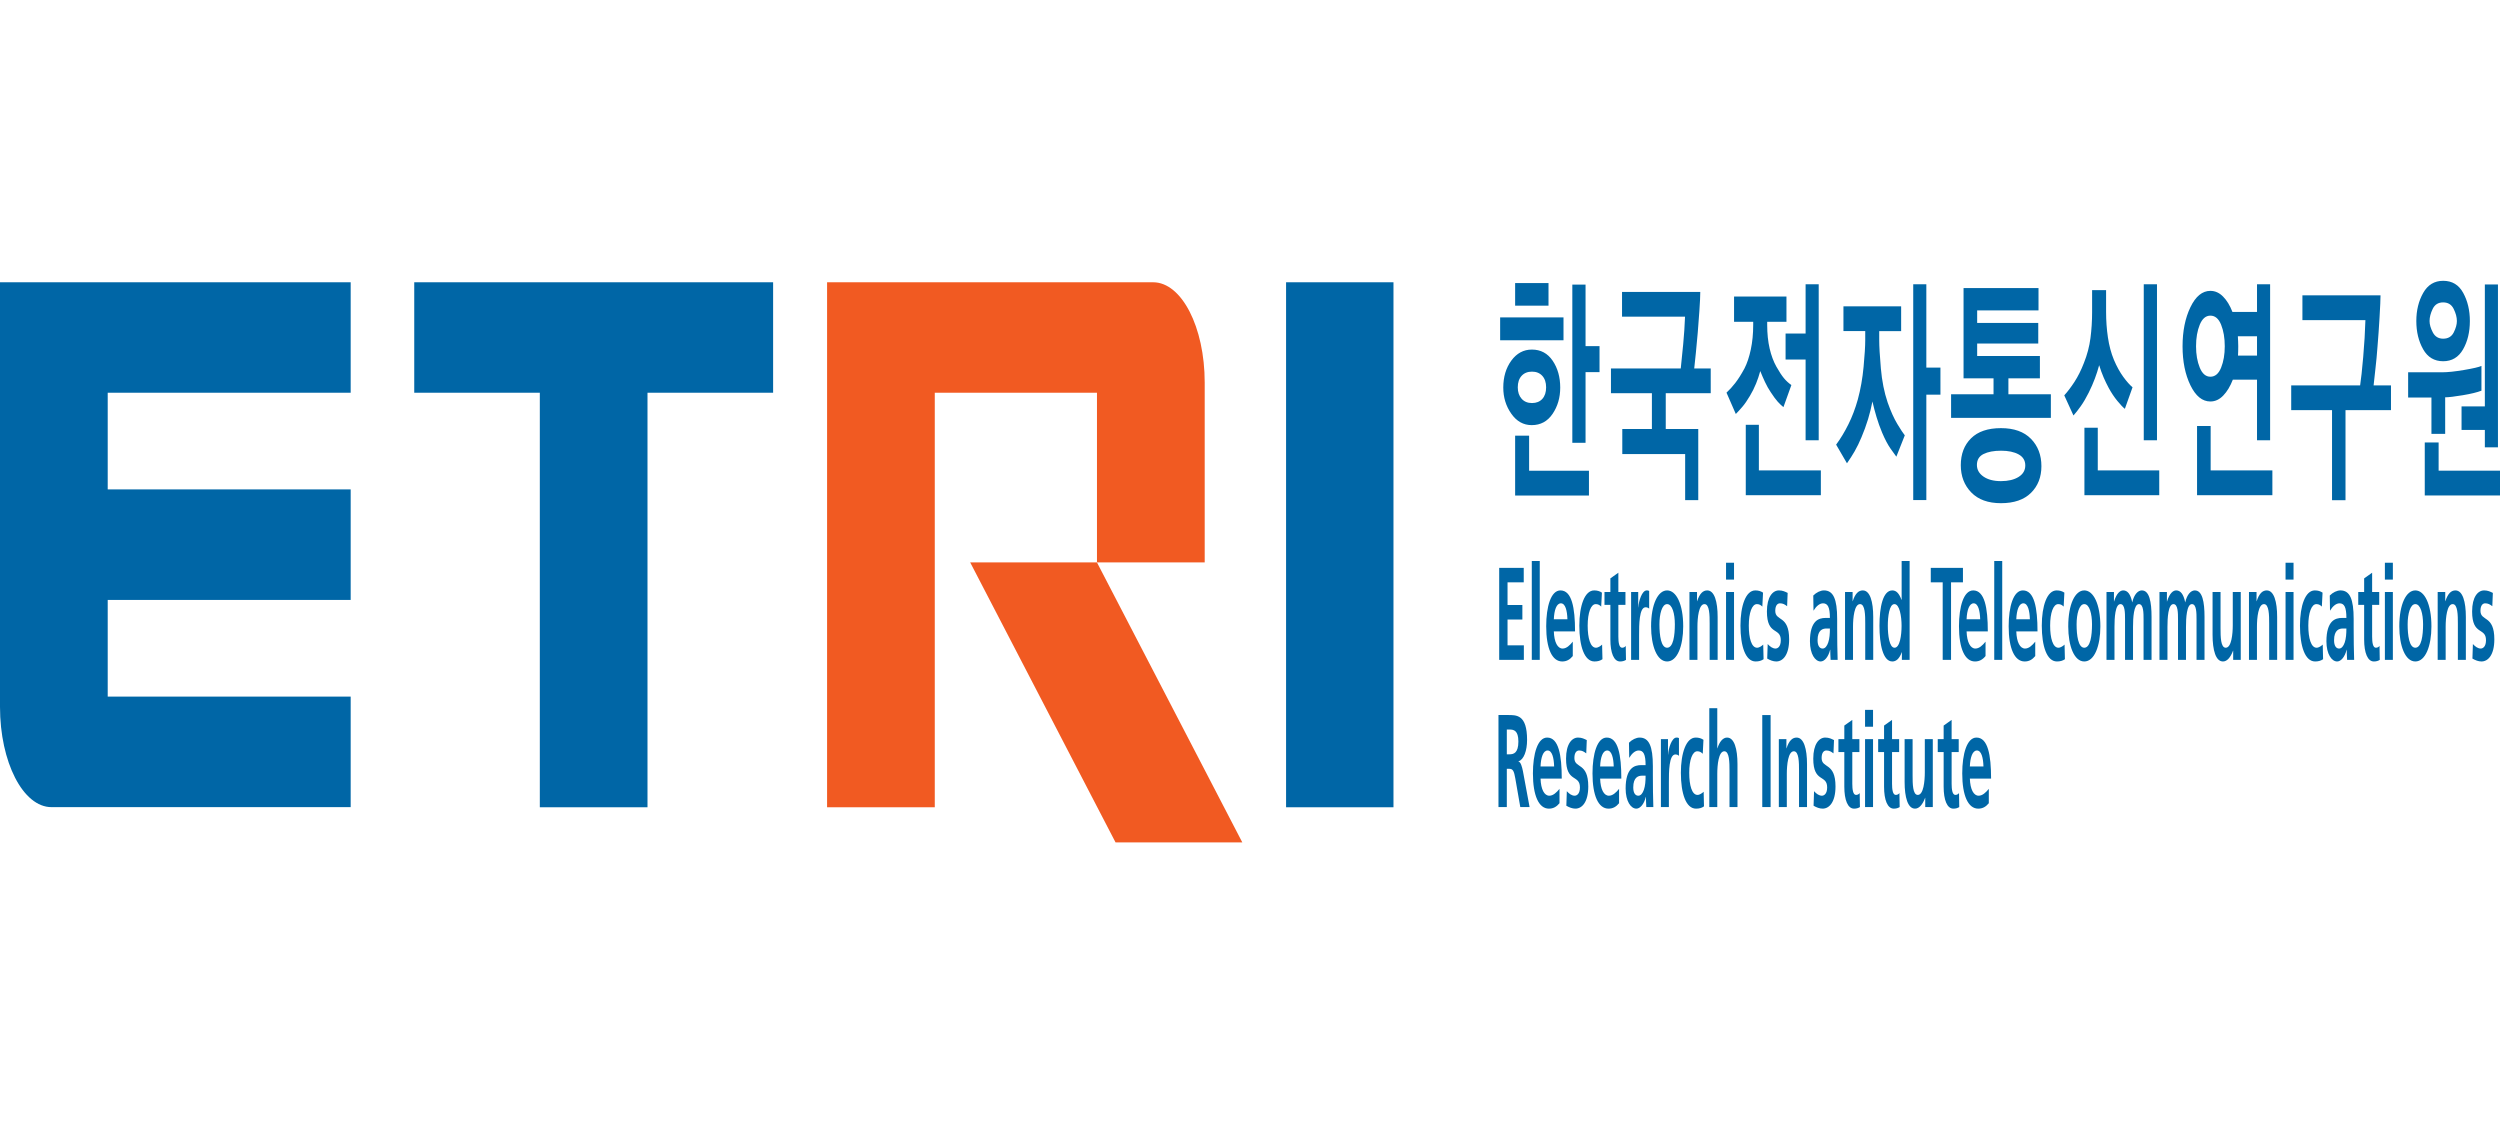
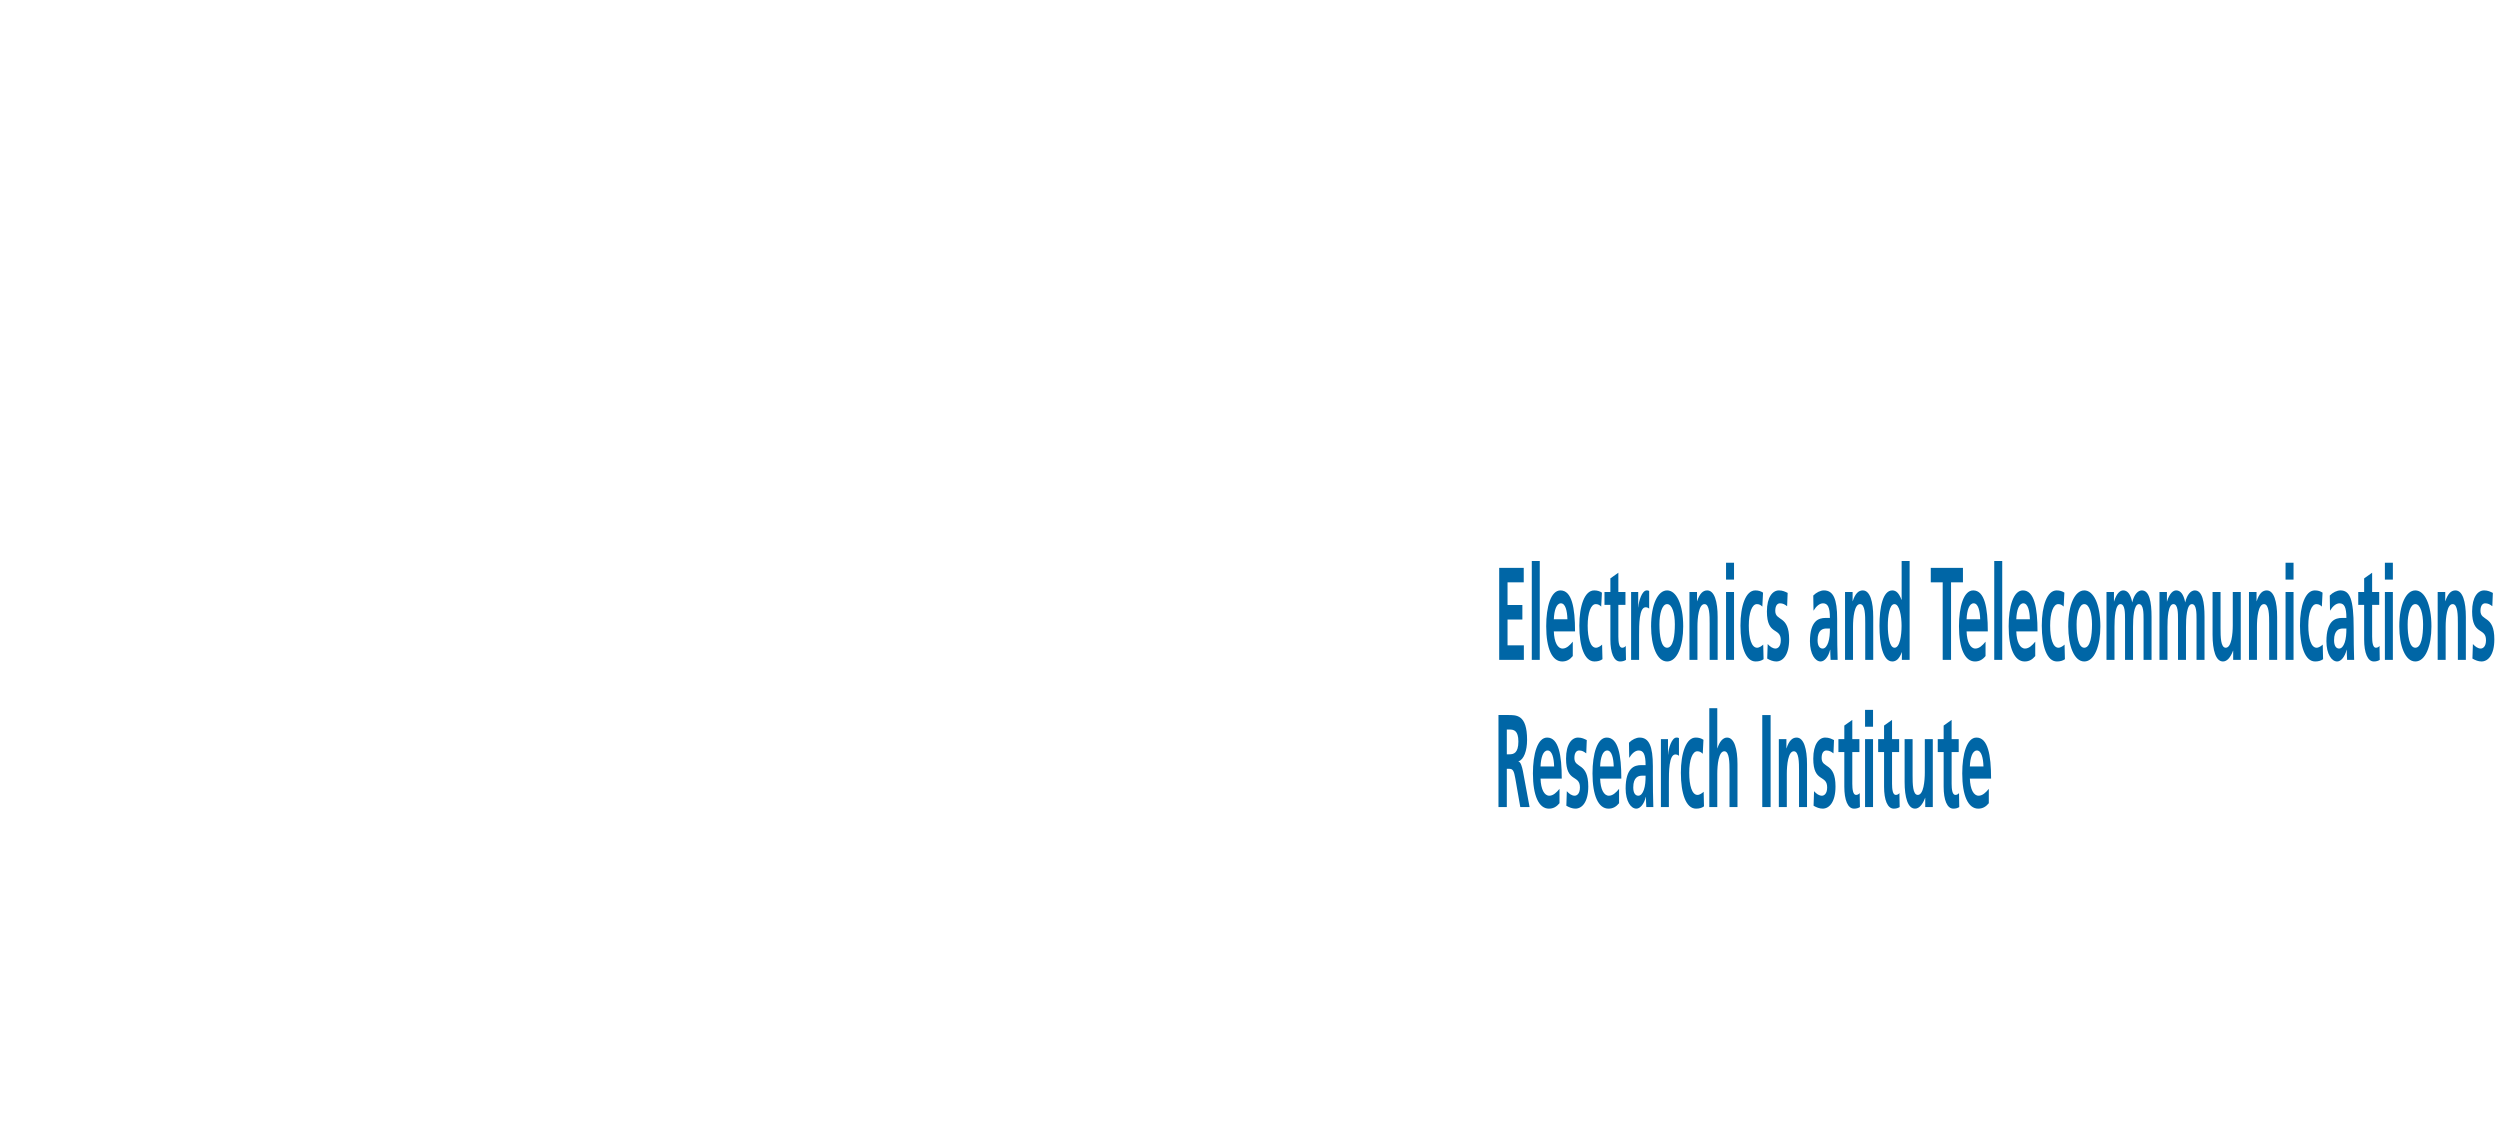
<svg xmlns="http://www.w3.org/2000/svg" width="100%" height="100%" viewBox="0 0 28306 12717" version="1.1" xml:space="preserve" style="fill-rule:evenodd;clip-rule:evenodd;stroke-linejoin:round;stroke-miterlimit:2;">
  <g transform="matrix(5.556,0,0,5.556,0,0)">
    <g transform="matrix(7.837,0,0,15.26,0,572.25)">
-       <path d="M401.057,15.767C400.402,16.139 399.505,16.325 398.371,16.325C397.234,16.325 396.334,16.132 395.668,15.75C395.003,15.367 394.669,14.86 394.669,14.228C394.669,13.573 395.003,13.058 395.668,12.688C396.334,12.315 397.234,12.13 398.371,12.13C399.483,12.13 400.375,12.315 401.041,12.687C401.705,13.058 402.04,13.573 402.04,14.227C402.04,14.882 401.711,15.396 401.057,15.767M402.662,0.304L393.982,0.304L393.982,3.318L402.662,3.318L402.662,0.304M406.561,4.89L390.084,4.89L390.084,7.939L406.561,7.939L406.561,4.89M415.928,8.724L412.294,8.724L412.294,0.503L408.854,0.503L408.854,21.63L412.294,21.63L412.294,12.194L415.928,12.194L415.928,8.724M403.744,10.673C402.434,9.68 400.63,9.183 398.337,9.183C396.176,9.183 394.397,9.675 392.998,10.654C391.601,11.638 390.901,12.839 390.901,14.26C390.901,15.57 391.595,16.734 392.985,17.747C394.369,18.767 396.144,19.273 398.305,19.273C400.598,19.273 402.405,18.77 403.727,17.765C405.049,16.761 405.707,15.592 405.707,14.26C405.707,12.864 405.053,11.665 403.744,10.673M413.178,25.363L397.617,25.363L397.617,20.682L393.983,20.682L393.983,28.672L413.178,28.672L413.178,25.363ZM444.843,15.012L433.148,15.012L433.148,19.794L441.601,19.794L441.601,29.293L438.193,29.293L438.193,23.136L421.848,23.136L421.848,19.794L429.546,19.794L429.546,15.012L418.9,15.012L418.9,11.703L437.049,11.703C437.244,10.787 437.457,9.705 437.685,8.461C437.915,7.217 438.072,5.993 438.161,4.792L421.781,4.792L421.781,1.483L442.125,1.483C442.125,2.007 442.048,2.846 441.895,4.003C441.769,4.977 441.627,5.949 441.468,6.919C441.308,7.821 441.144,8.722 440.978,9.622C440.846,10.333 440.705,11.027 440.552,11.703L444.842,11.703L444.843,15.012ZM472.922,21.291L469.514,21.291L469.514,10.514L464.307,10.514L464.307,7.044L469.514,7.044L469.514,0.46L472.922,0.46L472.922,21.29M473.481,28.628L453.957,28.628L453.957,19.228L457.363,19.228L457.363,25.318L473.481,25.318L473.481,28.628M455.888,5.47L450.909,5.47L450.909,2.096L464.537,2.096L464.537,5.47L459.527,5.47L459.527,5.895C459.527,7.053 459.739,8.103 460.162,9.042C460.574,9.961 461.171,10.786 461.916,11.465C462.658,12.143 463.314,12.655 463.882,13.005C464.448,13.356 465.092,13.66 465.815,13.92L463.75,16.871C463.268,16.673 462.78,16.434 462.276,16.15C461.776,15.866 461.163,15.44 460.44,14.872C459.905,14.463 459.406,14.008 458.951,13.512C458.523,13.042 458.114,12.555 457.723,12.054C457.415,12.638 457.053,13.192 456.642,13.709C456.163,14.311 455.625,14.865 455.038,15.363C454.338,15.974 453.676,16.467 453.056,16.835C452.434,17.208 451.869,17.525 451.366,17.786L448.944,14.936C449.727,14.565 450.482,14.139 451.204,13.66C451.969,13.157 452.777,12.502 453.626,11.695C454.304,11.016 454.851,10.175 455.266,9.172C455.682,8.166 455.888,7.074 455.888,5.895L455.888,5.47ZM485.019,6.716L479.354,6.716L479.354,3.407L494.357,3.407L494.357,6.717L488.657,6.717L488.657,7.927C488.657,8.737 488.797,9.987 489.081,11.678C489.366,13.371 489.956,14.893 490.851,16.248C491.659,17.428 492.502,18.387 493.374,19.128C494.247,19.871 494.891,20.374 495.307,20.636L493.111,23.486C492.608,23.14 492.11,22.786 491.619,22.423C490.889,21.888 490.151,21.171 489.412,20.277C488.842,19.577 488.357,18.881 487.952,18.181C487.561,17.512 487.206,16.823 486.889,16.116C486.579,16.933 486.2,17.723 485.757,18.476C485.248,19.327 484.673,20.137 484.037,20.898C483.498,21.567 482.906,22.192 482.267,22.767C481.677,23.291 481.012,23.827 480.27,24.37L477.453,21.88C478.603,21.08 479.673,20.17 480.646,19.162C481.606,18.176 482.428,17.063 483.088,15.855C483.814,14.483 484.322,13.007 484.594,11.479C484.878,9.92 485.019,8.736 485.019,7.928L485.019,6.716M504.576,15.201L500.909,15.201L500.909,29.284L497.5,29.284L497.5,0.46L500.908,0.46L500.908,11.595L504.575,11.595L504.576,15.201ZM524.887,26.195C523.716,26.564 522.193,26.752 520.317,26.752C518.414,26.752 516.899,26.548 515.764,26.144C514.627,25.739 514.06,25.222 514.06,24.589C514.06,23.913 514.632,23.425 515.78,23.132C516.924,22.837 518.447,22.689 520.35,22.689C522.227,22.689 523.745,22.853 524.9,23.179C526.059,23.508 526.638,23.999 526.638,24.654C526.638,25.309 526.053,25.821 524.887,26.195M528.11,21.1C526.3,20.15 523.7,19.674 520.316,19.674C516.91,19.674 514.316,20.127 512.536,21.034C510.754,21.942 509.868,23.137 509.868,24.622C509.868,26.085 510.772,27.296 512.585,28.257C514.396,29.219 516.975,29.697 520.316,29.697C523.7,29.697 526.3,29.24 528.11,28.323C529.924,27.405 530.83,26.217 530.83,24.752C530.83,23.269 529.924,22.051 528.11,21.1M533.29,15.153L522.248,15.153L522.248,13.027L530.439,13.027L530.439,10.045L514.125,10.045L514.125,8.375L530.012,8.375L530.012,5.622L514.125,5.622L514.125,3.949L530.078,3.949L530.078,0.971L510.586,0.971L510.586,13.027L518.382,13.027L518.382,15.153L507.344,15.153L507.344,18.3L533.29,18.3L533.29,15.153ZM560.884,21.291L557.445,21.291L557.445,0.46L560.884,0.46L560.884,21.29M561.474,28.628L542.016,28.628L542.016,19.622L545.488,19.622L545.488,25.319L561.474,25.319L561.474,28.628M554.53,14.216L552.53,17.098C552.05,16.903 551.405,16.553 550.598,16.051C549.789,15.548 549.031,14.966 548.338,14.313C547.858,13.856 547.416,13.386 547.011,12.907C546.582,12.392 546.194,11.844 545.849,11.269C545.523,11.891 545.15,12.487 544.734,13.053C544.298,13.653 543.764,14.281 543.131,14.936C542.45,15.636 541.76,16.241 541.049,16.755C540.339,17.268 539.713,17.677 539.166,17.985L536.774,15.297C537.625,14.817 538.504,14.223 539.413,13.511C540.343,12.775 541.173,11.921 541.884,10.972C542.736,9.88 543.304,8.773 543.586,7.649C543.871,6.525 544.014,5.359 544.014,4.159L544.014,1.243L547.65,1.243L547.65,4.16C547.65,5.318 547.808,6.45 548.124,7.553C548.437,8.645 548.966,9.663 549.68,10.547C550.42,11.444 551.237,12.203 552.12,12.826C553.007,13.448 553.808,13.914 554.53,14.218L554.53,14.216ZM577.56,5.863C578.193,6.673 578.509,7.631 578.509,8.745C578.509,9.837 578.193,10.788 577.56,11.595C576.926,12.405 575.997,12.808 574.775,12.808C573.575,12.808 572.652,12.405 572.007,11.595C571.363,10.788 571.041,9.837 571.041,8.745C571.041,7.631 571.363,6.673 572.007,5.863C572.652,5.056 573.574,4.651 574.775,4.651C575.997,4.651 576.926,5.056 577.56,5.863M578.082,2.113C577.1,1.599 575.997,1.343 574.775,1.343C572.677,1.343 570.949,2.069 569.581,3.523C568.218,4.973 567.534,6.716 567.534,8.745C567.534,10.778 568.218,12.513 569.581,13.953C570.949,15.396 572.677,16.116 574.775,16.116C576.019,16.116 577.138,15.848 578.132,15.313C579.102,14.801 579.947,14.079 580.605,13.201L586.896,13.201L586.896,21.291L590.302,21.291L590.302,0.46L586.896,0.46L586.896,4.16L580.508,4.16C579.866,3.302 579.036,2.602 578.082,2.114M581.997,9.385C582.009,9.177 582.015,8.965 582.015,8.745C582.015,8.506 582.005,8.277 581.981,8.058C581.959,7.841 581.939,7.624 581.916,7.403L586.896,7.403L586.896,9.99L581.951,9.99C581.971,9.795 581.987,9.594 581.997,9.386M590.89,25.321L574.84,25.321L574.84,19.393L571.303,19.393L571.303,28.63L590.89,28.63L590.89,25.321ZM621.732,17.273L609.907,17.273L609.907,29.295L606.402,29.295L606.402,17.273L595.788,17.273L595.788,13.963L613.708,13.963C613.946,13.179 614.214,11.913 614.51,10.166C614.804,8.419 614.995,6.781 615.082,5.252L598.702,5.252L598.702,1.942L619.012,1.942C619.012,2.425 618.926,3.423 618.752,4.941C618.608,6.228 618.433,7.511 618.226,8.789C618.083,9.806 617.898,10.817 617.672,11.819C617.451,12.771 617.299,13.486 617.212,13.964L621.732,13.964L621.732,17.273ZM638.033,3.75C638.59,4.33 638.868,4.868 638.868,5.37C638.868,5.83 638.593,6.337 638.049,6.893C637.503,7.45 636.586,7.729 635.299,7.729C634.075,7.729 633.179,7.45 632.612,6.893C632.044,6.337 631.762,5.83 631.762,5.371C631.762,4.868 632.033,4.329 632.578,3.751C633.125,3.168 634.033,2.883 635.298,2.883C636.564,2.883 637.475,3.168 638.033,3.751M649.548,0.488L646.139,0.488L646.139,16.77L640.08,16.77L640.08,19.915L646.14,19.915L646.14,22.24L649.548,22.24L649.548,0.488M645.255,11.367C644.622,11.519 643.121,11.7 640.753,11.906C638.381,12.114 636.477,12.216 635.036,12.216L626.192,12.216L626.192,15.592L632.252,15.592L632.252,20.438L635.822,20.438L635.822,15.558C636.716,15.558 638.239,15.464 640.391,15.28C642.542,15.094 644.163,14.893 645.255,14.673L645.255,11.367M650.137,25.352L634.119,25.352L634.119,21.585L630.515,21.585L630.515,28.662L650.137,28.662L650.137,25.352M630.105,1.62C628.915,2.702 628.32,3.95 628.32,5.37C628.32,6.81 628.91,8.067 630.09,9.138C631.267,10.206 633.004,10.741 635.298,10.741C637.568,10.741 639.293,10.213 640.473,9.155C641.653,8.098 642.243,6.835 642.243,5.371C642.243,3.949 641.669,2.702 640.52,1.621C639.374,0.538 637.635,0 635.298,0C633.027,0 631.295,0.539 630.105,1.62ZM334.42,0.196L334.42,70.306L362.348,70.306L362.348,0.196L334.42,0.196ZM107.716,0.196L107.716,14.947L140.37,14.947L140.37,70.306L168.37,70.306L168.37,14.947L201.035,14.947L201.035,0.196L107.716,0.196ZM91.188,14.947L91.188,0.196L0,0.196L0,56.888C0,64.284 6,70.288 13.396,70.288L91.188,70.288L91.188,55.526L28.008,55.526L28.008,42.617L91.188,42.617L91.188,27.857L28.008,27.857L28.008,14.947L91.188,14.947Z" style="fill:rgb(0,102,166);fill-rule:nonzero;" />
-     </g>
+       </g>
    <g transform="matrix(7.837,0,0,15.26,0,572.25)">
-       <path d="M285.24,37.605L252.28,37.605L290.082,75L323.044,75L285.24,37.605Z" style="fill:rgb(241,90,34);fill-rule:nonzero;" />
-     </g>
+       </g>
    <g transform="matrix(7.837,0,0,15.26,0,572.25)">
-       <path d="M299.861,0.196L215.067,0.196L215.067,70.306L243.072,70.306L243.072,14.947L285.247,14.947L285.247,37.605L313.261,37.605L313.261,13.578C313.261,6.181 307.262,0.196 299.861,0.196Z" style="fill:rgb(241,90,34);fill-rule:nonzero;" />
-     </g>
+       </g>
    <g transform="matrix(7.837,0,0,15.26,0,572.25)">
-       <path d="M389.838,38.332L396.221,38.332L396.221,40.268L392.008,40.268L392.008,43.298L395.865,43.298L395.865,45.234L392.008,45.234L392.008,48.684L396.252,48.684L396.252,50.623L389.838,50.623L389.838,38.332ZM398.314,37.417L400.387,37.417L400.387,50.623L398.314,50.623L398.314,37.417ZM404.046,45.2C404.138,43.985 404.728,43.07 405.888,43.07C407.053,43.07 407.516,44.055 407.578,45.2L404.046,45.2M408.973,48.19C408.199,48.684 407.331,49.11 406.323,49.11C405.037,49.11 404.138,48.282 404.046,46.82L409.561,46.82C409.561,43.648 408.724,41.345 405.765,41.345C403.287,41.345 402.062,43.507 402.062,46.131C402.062,49.11 403.596,50.835 406.231,50.835C407.346,50.835 408.213,50.589 408.973,50.111L408.973,48.19ZM416.362,43.507C415.993,43.316 415.589,43.174 414.954,43.174C413.668,43.174 412.847,44.336 412.847,46.046C412.847,47.716 413.545,49 415.002,49C415.589,49 416.239,48.755 416.597,48.58L416.689,50.534C416.085,50.744 415.465,50.834 414.612,50.834C411.993,50.834 410.677,48.809 410.677,46.046C410.677,43.42 412.041,41.345 414.537,41.345C415.371,41.345 415.977,41.449 416.55,41.642L416.362,43.507ZM418.749,43.279L417.216,43.279L417.216,41.554L418.749,41.554L418.749,39.739L420.824,38.982L420.824,41.554L422.669,41.554L422.669,43.279L420.824,43.279L420.824,47.508C420.824,48.282 421.011,49 421.801,49C422.173,49 422.532,48.914 422.745,48.755L422.808,50.623C422.376,50.763 421.895,50.835 421.273,50.835C419.649,50.835 418.749,49.688 418.749,47.892L418.749,43.279ZM424.141,41.554L425.986,41.554L425.986,43.616L426.014,43.616C426.109,42.769 426.962,41.345 428.201,41.345C428.401,41.345 428.618,41.345 428.835,41.414L428.835,43.79C428.651,43.668 428.279,43.597 427.906,43.597C426.216,43.597 426.216,45.992 426.216,47.294L426.216,50.623L424.141,50.623L424.141,41.554ZM431.505,45.869C431.505,44.513 432.155,43.174 433.501,43.174C434.864,43.174 435.515,44.476 435.515,45.869C435.515,47.379 435.1,49 433.501,49C431.921,49 431.505,47.366 431.505,45.869M429.335,46.151C429.335,48.755 430.868,50.835 433.501,50.835C436.152,50.835 437.685,48.755 437.685,46.151C437.685,43.156 435.871,41.345 433.501,41.345C431.147,41.345 429.335,43.155 429.335,46.151ZM439.312,41.554L441.28,41.554L441.28,42.788L441.31,42.788C441.962,41.749 442.846,41.345 443.93,41.345C445.82,41.345 446.64,42.855 446.64,44.899L446.64,50.623L444.564,50.623L444.564,45.778C444.564,44.672 444.549,43.174 443.217,43.174C441.715,43.174 441.389,45.022 441.389,46.185L441.389,50.623L439.312,50.623L439.312,41.554ZM448.826,41.554L450.902,41.554L450.902,50.623L448.826,50.623L448.826,41.553M448.826,37.645L450.902,37.645L450.902,39.9L448.826,39.9L448.826,37.645ZM458.262,43.507C457.89,43.316 457.486,43.174 456.852,43.174C455.565,43.174 454.744,44.336 454.744,46.046C454.744,47.716 455.442,49 456.898,49C457.486,49 458.137,48.755 458.494,48.58L458.586,50.534C457.982,50.744 457.363,50.834 456.51,50.834C453.891,50.834 452.574,48.809 452.574,46.046C452.574,43.42 453.938,41.345 456.434,41.345C457.269,41.345 457.872,41.449 458.447,41.642L458.262,43.507ZM464.707,43.455C464.072,43.209 463.605,43.07 462.847,43.07C462.291,43.07 461.624,43.297 461.624,44.071C461.624,45.515 465.234,44.599 465.234,47.876C465.234,49.986 463.577,50.835 461.887,50.835C461.095,50.835 460.291,50.675 459.531,50.447L459.656,48.509C460.307,48.877 460.989,49.109 461.701,49.109C462.228,49.109 463.062,48.877 463.062,47.999C463.062,46.222 459.454,47.435 459.454,44.159C459.454,42.205 460.958,41.345 462.585,41.345C463.56,41.345 464.196,41.518 464.846,41.679L464.707,43.455ZM472.625,47.999C472.625,46.607 474.003,46.433 474.932,46.433L475.832,46.433C475.832,47.136 475.739,47.787 475.399,48.298C475.073,48.791 474.578,49.11 473.942,49.11C473.197,49.11 472.625,48.773 472.625,47.999M471.57,44.055C472.267,43.455 473.153,43.07 474.035,43.07C475.257,43.07 475.831,43.562 475.831,45.022L474.687,45.022C473.819,45.022 472.795,45.111 472.003,45.55C471.215,45.992 470.643,46.784 470.643,48.14C470.643,49.865 472.021,50.835 473.43,50.835C474.375,50.835 475.414,50.27 475.894,49.265L475.926,49.265C475.939,49.547 475.939,50.147 476.018,50.623L477.846,50.623C477.8,49.949 477.769,49.274 477.753,48.598C477.733,47.841 477.722,47.083 477.721,46.326L477.721,45.164C477.721,42.488 476.716,41.344 474.281,41.344C473.399,41.344 472.314,41.608 471.507,42.031L471.57,44.055ZM479.768,41.554L481.735,41.554L481.735,42.788L481.765,42.788C482.417,41.749 483.299,41.345 484.384,41.345C486.274,41.345 487.097,42.855 487.097,44.899L487.097,50.623L485.019,50.623L485.019,45.778C485.019,44.672 485.005,43.174 483.673,43.174C482.169,43.174 481.843,45.022 481.843,46.185L481.843,50.623L479.768,50.623L479.768,41.554ZM490.892,46.06C490.892,44.849 491.265,43.174 492.61,43.174C493.944,43.174 494.47,44.794 494.47,46.061C494.47,47.348 494.021,49.001 492.642,49.001C491.28,49.001 490.892,47.312 490.892,46.061M494.549,50.623L496.563,50.623L496.563,37.417L494.487,37.417L494.487,42.611L494.455,42.611C493.836,41.749 493.107,41.345 492.067,41.345C489.621,41.345 488.722,43.562 488.722,46.061C488.722,48.544 489.622,50.835 492.067,50.835C493.046,50.835 493.898,50.481 494.516,49.601L494.549,49.601L494.549,50.623ZM505.161,40.268L502.062,40.268L502.062,38.332L510.429,38.332L510.429,40.268L507.333,40.268L507.333,50.623L505.161,50.623L505.161,40.268ZM511.376,45.2C511.47,43.985 512.061,43.07 513.221,43.07C514.382,43.07 514.848,44.055 514.911,45.2L511.376,45.2M516.304,48.19C515.529,48.684 514.662,49.11 513.656,49.11C512.37,49.11 511.471,48.282 511.376,46.82L516.892,46.82C516.892,43.648 516.057,41.345 513.098,41.345C510.619,41.345 509.395,43.507 509.395,46.131C509.395,49.11 510.928,50.835 513.561,50.835C514.679,50.835 515.546,50.589 516.304,50.111L516.304,48.19ZM518.566,37.417L520.644,37.417L520.644,50.623L518.566,50.623L518.566,37.417ZM524.299,45.2C524.392,43.985 524.982,43.07 526.143,43.07C527.306,43.07 527.771,44.055 527.832,45.2L524.299,45.2M529.228,48.19C528.451,48.684 527.585,49.11 526.578,49.11C525.289,49.11 524.392,48.282 524.299,46.82L529.816,46.82C529.816,43.648 528.979,41.345 526.021,41.345C523.539,41.345 522.316,43.507 522.316,46.131C522.316,49.11 523.851,50.835 526.483,50.835C527.601,50.835 528.467,50.589 529.228,50.111L529.228,48.19ZM536.617,43.507C536.247,43.316 535.843,43.174 535.208,43.174C533.922,43.174 533.101,44.336 533.101,46.046C533.101,47.716 533.796,49 535.253,49C535.843,49 536.493,48.755 536.85,48.58L536.942,50.534C536.339,50.744 535.72,50.834 534.867,50.834C532.248,50.834 530.931,48.809 530.931,46.046C530.931,43.42 532.293,41.345 534.791,41.345C535.626,41.345 536.229,41.449 536.803,41.642L536.617,43.507ZM539.98,45.869C539.98,44.513 540.63,43.174 541.976,43.174C543.341,43.174 543.991,44.476 543.991,45.869C543.991,47.379 543.573,49 541.976,49C540.398,49 539.98,47.366 539.98,45.869M537.81,46.151C537.81,48.755 539.344,50.835 541.976,50.835C544.626,50.835 546.161,48.755 546.161,46.151C546.161,43.156 544.349,41.345 541.976,41.345C539.622,41.345 537.811,43.155 537.811,46.151L537.81,46.151ZM547.756,41.554L549.694,41.554L549.694,42.824L549.725,42.824C550.375,41.714 551.321,41.344 552.095,41.344C553.212,41.344 554.002,41.818 554.45,42.947C554.931,41.854 555.968,41.345 556.946,41.345C558.912,41.345 559.471,42.875 559.471,44.899L559.471,50.623L557.394,50.623L557.394,45.218C557.394,44.371 557.394,43.174 556.201,43.174C554.823,43.174 554.653,45.041 554.653,46.222L554.653,50.623L552.577,50.623L552.577,45.218C552.577,44.371 552.577,43.174 551.383,43.174C550.003,43.174 549.833,45.041 549.833,46.222L549.833,50.623L547.756,50.623L547.756,41.554ZM561.531,41.554L563.468,41.554L563.468,42.824L563.498,42.824C564.15,41.714 565.095,41.344 565.868,41.344C566.984,41.344 567.776,41.818 568.225,42.947C568.706,41.854 569.742,41.345 570.719,41.345C572.689,41.345 573.245,42.875 573.245,44.899L573.245,50.623L571.169,50.623L571.169,45.218C571.169,44.371 571.169,43.174 569.976,43.174C568.596,43.174 568.426,45.041 568.426,46.222L568.426,50.623L566.351,50.623L566.351,45.218C566.351,44.371 566.351,43.174 565.157,43.174C563.777,43.174 563.607,45.041 563.607,46.222L563.607,50.623L561.531,50.623L561.531,41.554ZM582.666,50.623L580.697,50.623L580.697,49.391L580.667,49.391C580.03,50.27 579.133,50.835 578.047,50.835C576.158,50.835 575.337,49.319 575.337,47.275L575.337,41.554L577.412,41.554L577.412,46.397C577.412,47.507 577.428,49 578.761,49C580.264,49 580.591,47.152 580.591,45.992L580.591,41.554L582.666,41.554L582.666,50.623ZM584.804,41.554L586.772,41.554L586.772,42.788L586.801,42.788C587.455,41.749 588.336,41.345 589.423,41.345C591.31,41.345 592.131,42.855 592.131,44.899L592.131,50.623L590.055,50.623L590.055,45.778C590.055,44.672 590.04,43.174 588.709,43.174C587.205,43.174 586.879,45.022 586.879,46.185L586.879,50.623L584.804,50.623L584.804,41.554ZM594.316,41.554L596.393,41.554L596.393,50.623L594.316,50.623L594.316,41.553M594.316,37.645L596.393,37.645L596.393,39.9L594.316,39.9L594.316,37.645ZM603.753,43.507C603.383,43.316 602.977,43.174 602.342,43.174C601.056,43.174 600.236,44.336 600.236,46.046C600.236,47.716 600.934,49 602.389,49C602.977,49 603.628,48.755 603.986,48.58L604.076,50.534C603.475,50.744 602.854,50.834 602,50.834C599.382,50.834 598.066,48.809 598.066,46.046C598.066,43.42 599.429,41.345 601.924,41.345C602.761,41.345 603.366,41.449 603.939,41.642L603.753,43.507ZM606.93,47.999C606.93,46.607 608.308,46.433 609.238,46.433L610.136,46.433C610.136,47.136 610.044,47.787 609.704,48.298C609.377,48.791 608.881,49.11 608.246,49.11C607.501,49.11 606.931,48.773 606.931,47.999M605.876,44.055C606.572,43.455 607.456,43.07 608.341,43.07C609.563,43.07 610.136,43.562 610.136,45.022L608.991,45.022C608.123,45.022 607.1,45.111 606.308,45.55C605.52,45.992 604.944,46.784 604.944,48.14C604.944,49.865 606.324,50.835 607.734,50.835C608.681,50.835 609.718,50.27 610.198,49.265L610.228,49.265C610.245,49.547 610.245,50.147 610.322,50.623L612.151,50.623C612.105,49.949 612.075,49.274 612.059,48.598C612.037,47.841 612.026,47.083 612.026,46.326L612.026,45.164C612.026,42.488 611.019,41.344 608.586,41.344C607.704,41.344 606.619,41.608 605.813,42.031L605.876,44.055ZM614.753,43.279L613.219,43.279L613.219,41.554L614.753,41.554L614.753,39.739L616.829,38.982L616.829,41.554L618.673,41.554L618.673,43.279L616.829,43.279L616.829,47.508C616.829,48.282 617.015,49 617.805,49C618.178,49 618.535,48.914 618.751,48.755L618.814,50.623C618.378,50.763 617.9,50.835 617.278,50.835C615.653,50.835 614.753,49.688 614.753,47.892L614.753,43.279ZM620.146,41.554L622.221,41.554L622.221,50.623L620.146,50.623L620.146,41.553M620.146,37.645L622.221,37.645L622.221,39.9L620.146,39.9L620.146,37.645ZM626.064,45.869C626.064,44.513 626.714,43.174 628.062,43.174C629.427,43.174 630.076,44.476 630.076,45.869C630.076,47.379 629.661,49 628.062,49C626.481,49 626.064,47.366 626.064,45.869M623.896,46.151C623.896,48.755 625.429,50.835 628.062,50.835C630.713,50.835 632.246,48.755 632.246,46.151C632.246,43.156 630.435,41.345 628.062,41.345C625.707,41.345 623.896,43.155 623.896,46.151ZM633.873,41.554L635.841,41.554L635.841,42.788L635.872,42.788C636.523,41.749 637.405,41.345 638.492,41.345C640.38,41.345 641.202,42.855 641.202,44.899L641.202,50.623L639.124,50.623L639.124,45.778C639.124,44.672 639.111,43.174 637.775,43.174C636.275,43.174 635.949,45.022 635.949,46.185L635.949,50.623L633.873,50.623L633.873,41.554ZM648.08,43.455C647.447,43.209 646.98,43.07 646.22,43.07C645.663,43.07 644.999,43.297 644.999,44.071C644.999,45.515 648.607,44.599 648.607,47.876C648.607,49.986 646.951,50.835 645.262,50.835C644.47,50.835 643.666,50.675 642.908,50.447L643.031,48.509C643.681,48.877 644.361,49.109 645.075,49.109C645.602,49.109 646.437,48.877 646.437,47.999C646.437,46.222 642.829,47.435 642.829,44.159C642.829,42.205 644.331,41.345 645.958,41.345C646.933,41.345 647.569,41.518 648.221,41.679L648.08,43.455ZM391.82,59.923L392.533,59.923C393.617,59.923 394.827,60.046 394.827,61.525C394.827,63.058 393.603,63.232 392.533,63.232L391.82,63.232L391.82,59.923M389.65,70.277L391.82,70.277L391.82,65.17L392.518,65.17C393.433,65.17 393.711,65.522 394.021,66.437L395.323,70.276L397.74,70.276L396.005,65.47C395.787,64.924 395.447,64.252 394.858,64.201L394.858,64.166C396.236,63.954 397.089,62.757 397.089,61.314C397.089,57.897 394.315,57.987 391.989,57.987L389.649,57.987L389.65,70.277ZM400.59,64.852C400.684,63.64 401.274,62.722 402.433,62.722C403.596,62.722 404.062,63.709 404.123,64.852L400.59,64.852M405.52,67.847C404.741,68.337 403.874,68.761 402.868,68.761C401.581,68.761 400.684,67.933 400.59,66.474L406.105,66.474C406.105,63.304 405.27,60.997 402.311,60.997C399.831,60.997 398.608,63.163 398.608,65.785C398.608,68.761 400.141,70.489 402.775,70.489C403.89,70.489 404.756,70.241 405.52,69.765L405.52,67.847ZM412.474,63.109C411.839,62.863 411.374,62.722 410.616,62.722C410.056,62.722 409.391,62.952 409.391,63.725C409.391,65.171 413.002,64.253 413.002,67.528C413.002,69.642 411.342,70.488 409.655,70.488C408.865,70.488 408.058,70.328 407.299,70.1L407.423,68.16C408.073,68.533 408.756,68.761 409.469,68.761C409.997,68.761 410.832,68.533 410.832,67.655C410.832,65.875 407.223,67.089 407.223,63.814C407.223,61.861 408.723,60.997 410.351,60.997C411.327,60.997 411.962,61.172 412.613,61.333L412.474,63.109ZM416.085,64.852C416.177,63.64 416.767,62.722 417.928,62.722C419.09,62.722 419.554,63.709 419.617,64.852L416.085,64.852M421.01,67.847C420.237,68.337 419.37,68.761 418.362,68.761C417.074,68.761 416.177,67.933 416.085,66.474L421.598,66.474C421.598,63.304 420.763,60.997 417.803,60.997C415.326,60.997 414.101,63.163 414.101,65.785C414.101,68.761 415.635,70.489 418.268,70.489C419.386,70.489 420.252,70.241 421.01,69.765L421.01,67.847ZM424.698,67.655C424.698,66.262 426.08,66.085 427.007,66.085L427.907,66.085C427.907,66.791 427.814,67.442 427.472,67.952C427.146,68.444 426.652,68.762 426.014,68.762C425.273,68.762 424.698,68.429 424.698,67.655M423.645,63.709C424.343,63.109 425.227,62.722 426.109,62.722C427.331,62.722 427.906,63.217 427.906,64.676L426.76,64.676C425.891,64.676 424.87,64.765 424.08,65.206C423.288,65.645 422.716,66.438 422.716,67.794C422.716,69.518 424.094,70.489 425.506,70.489C426.448,70.489 427.486,69.926 427.967,68.921L428.001,68.921C428.014,69.203 428.014,69.8 428.093,70.277L429.92,70.277C429.875,69.603 429.844,68.928 429.827,68.252C429.808,67.495 429.799,66.737 429.798,65.98L429.798,64.818C429.798,62.143 428.788,60.998 426.356,60.998C425.474,60.998 424.387,61.263 423.585,61.684L423.645,63.709ZM431.888,61.207L433.732,61.207L433.732,63.269L433.761,63.269C433.858,62.423 434.709,60.997 435.947,60.997C436.148,60.997 436.365,60.997 436.582,61.065L436.582,63.443C436.398,63.323 436.025,63.251 435.652,63.251C433.963,63.251 433.963,65.645 433.963,66.95L433.963,70.277L431.888,70.277L431.888,61.207ZM442.767,63.163C442.395,62.967 441.993,62.828 441.359,62.828C440.072,62.828 439.251,63.991 439.251,65.698C439.251,67.371 439.949,68.656 441.405,68.656C441.993,68.656 442.644,68.406 443.002,68.233L443.092,70.186C442.489,70.4 441.868,70.489 441.017,70.489C438.397,70.489 437.081,68.463 437.081,65.699C437.081,63.074 438.445,60.997 440.941,60.997C441.776,60.997 442.379,61.102 442.954,61.297L442.767,63.163ZM444.471,57.073L446.548,57.073L446.548,62.439L446.58,62.439C447.106,61.561 448.003,60.997 449.089,60.997C450.979,60.997 451.8,62.512 451.8,64.553L451.8,70.277L449.725,70.277L449.725,65.434C449.725,64.324 449.709,62.828 448.375,62.828C446.874,62.828 446.548,64.676 446.548,65.838L446.548,70.277L444.471,70.277L444.471,57.073ZM458.245,57.988L460.415,57.988L460.415,70.277L458.245,70.277L458.245,57.988ZM462.553,61.207L464.522,61.207L464.522,62.439L464.551,62.439C465.201,61.402 466.086,60.997 467.171,60.997C469.059,60.997 469.882,62.512 469.882,64.553L469.882,70.277L467.804,70.277L467.804,65.434C467.804,64.324 467.791,62.828 466.457,62.828C464.954,62.828 464.629,64.676 464.629,65.838L464.629,70.277L462.553,70.277L462.553,61.207ZM476.76,63.109C476.126,62.863 475.661,62.722 474.902,62.722C474.343,62.722 473.68,62.952 473.68,63.725C473.68,65.171 477.288,64.253 477.288,67.528C477.288,69.642 475.63,70.488 473.942,70.488C473.152,70.488 472.347,70.328 471.586,70.1L471.71,68.16C472.36,68.533 473.045,68.761 473.757,68.761C474.281,68.761 475.118,68.533 475.118,67.655C475.118,65.875 471.508,67.089 471.508,63.814C471.508,61.861 473.013,60.997 474.64,60.997C475.614,60.997 476.249,61.172 476.9,61.333L476.76,63.109ZM479.581,62.935L478.046,62.935L478.046,61.207L479.581,61.207L479.581,59.394L481.657,58.639L481.657,61.207L483.502,61.207L483.502,62.935L481.657,62.935L481.657,67.159C481.657,67.933 481.844,68.656 482.632,68.656C483.006,68.656 483.362,68.57 483.58,68.406L483.641,70.276C483.208,70.418 482.726,70.489 482.108,70.489C480.48,70.489 479.581,69.344 479.581,67.547L479.581,62.935ZM484.972,61.207L487.05,61.207L487.05,70.277L484.972,70.277L484.972,61.207M484.972,57.299L487.05,57.299L487.05,59.554L484.972,59.554L484.972,57.299ZM489.916,62.935L488.383,62.935L488.383,61.207L489.916,61.207L489.916,59.394L491.991,58.639L491.991,61.207L493.836,61.207L493.836,62.935L491.991,62.935L491.991,67.159C491.991,67.933 492.178,68.656 492.968,68.656C493.34,68.656 493.696,68.57 493.912,68.406L493.975,70.276C493.542,70.418 493.061,70.489 492.442,70.489C490.812,70.489 489.916,69.344 489.916,67.547L489.916,62.935ZM502.589,70.277L500.622,70.277L500.622,69.044L500.592,69.044C499.955,69.926 499.058,70.489 497.974,70.489C496.082,70.489 495.261,68.973 495.261,66.931L495.261,61.207L497.337,61.207L497.337,66.051C497.337,67.159 497.352,68.656 498.686,68.656C500.186,68.656 500.512,66.808 500.512,65.645L500.512,61.207L502.589,61.207L502.589,70.277ZM505.409,62.935L503.876,62.935L503.876,61.207L505.409,61.207L505.409,59.394L507.486,58.639L507.486,61.207L509.329,61.207L509.329,62.935L507.486,62.935L507.486,67.159C507.486,67.933 507.673,68.656 508.462,68.656C508.835,68.656 509.189,68.57 509.407,68.406L509.468,70.276C509.038,70.418 508.555,70.489 507.934,70.489C506.309,70.489 505.409,69.344 505.409,67.547L505.409,62.935ZM512.226,64.852C512.32,63.64 512.91,62.722 514.071,62.722C515.232,62.722 515.698,63.709 515.761,64.852L512.226,64.852M517.153,67.847C516.379,68.337 515.512,68.761 514.505,68.761C513.217,68.761 512.32,67.933 512.226,66.474L517.744,66.474C517.744,63.304 516.907,60.997 513.948,60.997C511.468,60.997 510.245,63.163 510.245,65.785C510.245,68.761 511.778,70.489 514.411,70.489C515.527,70.489 516.395,70.241 517.153,69.765L517.153,67.847Z" style="fill:rgb(0,102,166);fill-rule:nonzero;" />
+       <path d="M389.838,38.332L396.221,38.332L396.221,40.268L392.008,40.268L392.008,43.298L395.865,43.298L395.865,45.234L392.008,45.234L392.008,48.684L396.252,48.684L396.252,50.623L389.838,50.623L389.838,38.332ZM398.314,37.417L400.387,37.417L400.387,50.623L398.314,50.623L398.314,37.417ZM404.046,45.2C404.138,43.985 404.728,43.07 405.888,43.07C407.053,43.07 407.516,44.055 407.578,45.2L404.046,45.2M408.973,48.19C408.199,48.684 407.331,49.11 406.323,49.11C405.037,49.11 404.138,48.282 404.046,46.82L409.561,46.82C409.561,43.648 408.724,41.345 405.765,41.345C403.287,41.345 402.062,43.507 402.062,46.131C402.062,49.11 403.596,50.835 406.231,50.835C407.346,50.835 408.213,50.589 408.973,50.111L408.973,48.19ZM416.362,43.507C415.993,43.316 415.589,43.174 414.954,43.174C413.668,43.174 412.847,44.336 412.847,46.046C412.847,47.716 413.545,49 415.002,49C415.589,49 416.239,48.755 416.597,48.58L416.689,50.534C416.085,50.744 415.465,50.834 414.612,50.834C411.993,50.834 410.677,48.809 410.677,46.046C410.677,43.42 412.041,41.345 414.537,41.345C415.371,41.345 415.977,41.449 416.55,41.642L416.362,43.507ZM418.749,43.279L417.216,43.279L417.216,41.554L418.749,41.554L418.749,39.739L420.824,38.982L420.824,41.554L422.669,41.554L422.669,43.279L420.824,43.279L420.824,47.508C420.824,48.282 421.011,49 421.801,49C422.173,49 422.532,48.914 422.745,48.755L422.808,50.623C422.376,50.763 421.895,50.835 421.273,50.835C419.649,50.835 418.749,49.688 418.749,47.892L418.749,43.279ZM424.141,41.554L425.986,41.554L425.986,43.616L426.014,43.616C426.109,42.769 426.962,41.345 428.201,41.345C428.401,41.345 428.618,41.345 428.835,41.414L428.835,43.79C428.651,43.668 428.279,43.597 427.906,43.597C426.216,43.597 426.216,45.992 426.216,47.294L426.216,50.623L424.141,50.623L424.141,41.554ZM431.505,45.869C431.505,44.513 432.155,43.174 433.501,43.174C434.864,43.174 435.515,44.476 435.515,45.869C435.515,47.379 435.1,49 433.501,49C431.921,49 431.505,47.366 431.505,45.869M429.335,46.151C429.335,48.755 430.868,50.835 433.501,50.835C436.152,50.835 437.685,48.755 437.685,46.151C437.685,43.156 435.871,41.345 433.501,41.345C431.147,41.345 429.335,43.155 429.335,46.151ZM439.312,41.554L441.28,41.554L441.28,42.788L441.31,42.788C441.962,41.749 442.846,41.345 443.93,41.345C445.82,41.345 446.64,42.855 446.64,44.899L446.64,50.623L444.564,50.623L444.564,45.778C444.564,44.672 444.549,43.174 443.217,43.174C441.715,43.174 441.389,45.022 441.389,46.185L441.389,50.623L439.312,50.623L439.312,41.554ZM448.826,41.554L450.902,41.554L450.902,50.623L448.826,50.623L448.826,41.553M448.826,37.645L450.902,37.645L450.902,39.9L448.826,39.9L448.826,37.645ZM458.262,43.507C457.89,43.316 457.486,43.174 456.852,43.174C455.565,43.174 454.744,44.336 454.744,46.046C454.744,47.716 455.442,49 456.898,49C457.486,49 458.137,48.755 458.494,48.58L458.586,50.534C457.982,50.744 457.363,50.834 456.51,50.834C453.891,50.834 452.574,48.809 452.574,46.046C452.574,43.42 453.938,41.345 456.434,41.345C457.269,41.345 457.872,41.449 458.447,41.642L458.262,43.507ZM464.707,43.455C464.072,43.209 463.605,43.07 462.847,43.07C462.291,43.07 461.624,43.297 461.624,44.071C461.624,45.515 465.234,44.599 465.234,47.876C465.234,49.986 463.577,50.835 461.887,50.835C461.095,50.835 460.291,50.675 459.531,50.447L459.656,48.509C460.307,48.877 460.989,49.109 461.701,49.109C462.228,49.109 463.062,48.877 463.062,47.999C463.062,46.222 459.454,47.435 459.454,44.159C459.454,42.205 460.958,41.345 462.585,41.345C463.56,41.345 464.196,41.518 464.846,41.679L464.707,43.455ZM472.625,47.999C472.625,46.607 474.003,46.433 474.932,46.433L475.832,46.433C475.832,47.136 475.739,47.787 475.399,48.298C475.073,48.791 474.578,49.11 473.942,49.11C473.197,49.11 472.625,48.773 472.625,47.999M471.57,44.055C472.267,43.455 473.153,43.07 474.035,43.07C475.257,43.07 475.831,43.562 475.831,45.022L474.687,45.022C473.819,45.022 472.795,45.111 472.003,45.55C471.215,45.992 470.643,46.784 470.643,48.14C470.643,49.865 472.021,50.835 473.43,50.835C474.375,50.835 475.414,50.27 475.894,49.265L475.926,49.265C475.939,49.547 475.939,50.147 476.018,50.623L477.846,50.623C477.8,49.949 477.769,49.274 477.753,48.598C477.733,47.841 477.722,47.083 477.721,46.326L477.721,45.164C477.721,42.488 476.716,41.344 474.281,41.344C473.399,41.344 472.314,41.608 471.507,42.031L471.57,44.055ZM479.768,41.554L481.735,41.554L481.735,42.788L481.765,42.788C482.417,41.749 483.299,41.345 484.384,41.345C486.274,41.345 487.097,42.855 487.097,44.899L487.097,50.623L485.019,50.623L485.019,45.778C485.019,44.672 485.005,43.174 483.673,43.174C482.169,43.174 481.843,45.022 481.843,46.185L481.843,50.623L479.768,50.623L479.768,41.554ZM490.892,46.06C490.892,44.849 491.265,43.174 492.61,43.174C493.944,43.174 494.47,44.794 494.47,46.061C494.47,47.348 494.021,49.001 492.642,49.001C491.28,49.001 490.892,47.312 490.892,46.061M494.549,50.623L496.563,50.623L496.563,37.417L494.487,37.417L494.487,42.611L494.455,42.611C493.836,41.749 493.107,41.345 492.067,41.345C489.621,41.345 488.722,43.562 488.722,46.061C488.722,48.544 489.622,50.835 492.067,50.835C493.046,50.835 493.898,50.481 494.516,49.601L494.549,49.601L494.549,50.623ZM505.161,40.268L502.062,40.268L502.062,38.332L510.429,38.332L510.429,40.268L507.333,40.268L507.333,50.623L505.161,50.623L505.161,40.268ZM511.376,45.2C511.47,43.985 512.061,43.07 513.221,43.07C514.382,43.07 514.848,44.055 514.911,45.2L511.376,45.2M516.304,48.19C515.529,48.684 514.662,49.11 513.656,49.11C512.37,49.11 511.471,48.282 511.376,46.82L516.892,46.82C516.892,43.648 516.057,41.345 513.098,41.345C510.619,41.345 509.395,43.507 509.395,46.131C509.395,49.11 510.928,50.835 513.561,50.835C514.679,50.835 515.546,50.589 516.304,50.111L516.304,48.19ZM518.566,37.417L520.644,37.417L520.644,50.623L518.566,50.623L518.566,37.417ZM524.299,45.2C524.392,43.985 524.982,43.07 526.143,43.07C527.306,43.07 527.771,44.055 527.832,45.2L524.299,45.2M529.228,48.19C528.451,48.684 527.585,49.11 526.578,49.11C525.289,49.11 524.392,48.282 524.299,46.82L529.816,46.82C529.816,43.648 528.979,41.345 526.021,41.345C523.539,41.345 522.316,43.507 522.316,46.131C522.316,49.11 523.851,50.835 526.483,50.835C527.601,50.835 528.467,50.589 529.228,50.111L529.228,48.19ZM536.617,43.507C536.247,43.316 535.843,43.174 535.208,43.174C533.922,43.174 533.101,44.336 533.101,46.046C533.101,47.716 533.796,49 535.253,49C535.843,49 536.493,48.755 536.85,48.58L536.942,50.534C536.339,50.744 535.72,50.834 534.867,50.834C532.248,50.834 530.931,48.809 530.931,46.046C530.931,43.42 532.293,41.345 534.791,41.345C535.626,41.345 536.229,41.449 536.803,41.642L536.617,43.507ZM539.98,45.869C539.98,44.513 540.63,43.174 541.976,43.174C543.341,43.174 543.991,44.476 543.991,45.869C543.991,47.379 543.573,49 541.976,49C540.398,49 539.98,47.366 539.98,45.869M537.81,46.151C537.81,48.755 539.344,50.835 541.976,50.835C544.626,50.835 546.161,48.755 546.161,46.151C546.161,43.156 544.349,41.345 541.976,41.345C539.622,41.345 537.811,43.155 537.811,46.151L537.81,46.151ZM547.756,41.554L549.694,41.554L549.694,42.824L549.725,42.824C550.375,41.714 551.321,41.344 552.095,41.344C553.212,41.344 554.002,41.818 554.45,42.947C554.931,41.854 555.968,41.345 556.946,41.345C558.912,41.345 559.471,42.875 559.471,44.899L559.471,50.623L557.394,50.623L557.394,45.218C557.394,44.371 557.394,43.174 556.201,43.174C554.823,43.174 554.653,45.041 554.653,46.222L554.653,50.623L552.577,50.623L552.577,45.218C552.577,44.371 552.577,43.174 551.383,43.174C550.003,43.174 549.833,45.041 549.833,46.222L549.833,50.623L547.756,50.623L547.756,41.554ZM561.531,41.554L563.468,41.554L563.468,42.824L563.498,42.824C564.15,41.714 565.095,41.344 565.868,41.344C566.984,41.344 567.776,41.818 568.225,42.947C568.706,41.854 569.742,41.345 570.719,41.345C572.689,41.345 573.245,42.875 573.245,44.899L573.245,50.623L571.169,50.623L571.169,45.218C571.169,44.371 571.169,43.174 569.976,43.174C568.596,43.174 568.426,45.041 568.426,46.222L568.426,50.623L566.351,50.623L566.351,45.218C566.351,44.371 566.351,43.174 565.157,43.174C563.777,43.174 563.607,45.041 563.607,46.222L563.607,50.623L561.531,50.623L561.531,41.554ZM582.666,50.623L580.697,50.623L580.697,49.391L580.667,49.391C580.03,50.27 579.133,50.835 578.047,50.835C576.158,50.835 575.337,49.319 575.337,47.275L575.337,41.554L577.412,41.554L577.412,46.397C577.412,47.507 577.428,49 578.761,49C580.264,49 580.591,47.152 580.591,45.992L580.591,41.554L582.666,41.554L582.666,50.623ZM584.804,41.554L586.772,41.554L586.772,42.788L586.801,42.788C587.455,41.749 588.336,41.345 589.423,41.345C591.31,41.345 592.131,42.855 592.131,44.899L592.131,50.623L590.055,50.623L590.055,45.778C590.055,44.672 590.04,43.174 588.709,43.174C587.205,43.174 586.879,45.022 586.879,46.185L586.879,50.623L584.804,50.623L584.804,41.554ZM594.316,41.554L596.393,41.554L596.393,50.623L594.316,50.623L594.316,41.553M594.316,37.645L596.393,37.645L596.393,39.9L594.316,39.9L594.316,37.645ZM603.753,43.507C603.383,43.316 602.977,43.174 602.342,43.174C601.056,43.174 600.236,44.336 600.236,46.046C600.236,47.716 600.934,49 602.389,49C602.977,49 603.628,48.755 603.986,48.58L604.076,50.534C603.475,50.744 602.854,50.834 602,50.834C599.382,50.834 598.066,48.809 598.066,46.046C598.066,43.42 599.429,41.345 601.924,41.345C602.761,41.345 603.366,41.449 603.939,41.642L603.753,43.507ZM606.93,47.999C606.93,46.607 608.308,46.433 609.238,46.433L610.136,46.433C610.136,47.136 610.044,47.787 609.704,48.298C609.377,48.791 608.881,49.11 608.246,49.11C607.501,49.11 606.931,48.773 606.931,47.999M605.876,44.055C606.572,43.455 607.456,43.07 608.341,43.07C609.563,43.07 610.136,43.562 610.136,45.022L608.991,45.022C608.123,45.022 607.1,45.111 606.308,45.55C605.52,45.992 604.944,46.784 604.944,48.14C604.944,49.865 606.324,50.835 607.734,50.835C608.681,50.835 609.718,50.27 610.198,49.265L610.228,49.265C610.245,49.547 610.245,50.147 610.322,50.623L612.151,50.623C612.105,49.949 612.075,49.274 612.059,48.598C612.037,47.841 612.026,47.083 612.026,46.326C612.026,42.488 611.019,41.344 608.586,41.344C607.704,41.344 606.619,41.608 605.813,42.031L605.876,44.055ZM614.753,43.279L613.219,43.279L613.219,41.554L614.753,41.554L614.753,39.739L616.829,38.982L616.829,41.554L618.673,41.554L618.673,43.279L616.829,43.279L616.829,47.508C616.829,48.282 617.015,49 617.805,49C618.178,49 618.535,48.914 618.751,48.755L618.814,50.623C618.378,50.763 617.9,50.835 617.278,50.835C615.653,50.835 614.753,49.688 614.753,47.892L614.753,43.279ZM620.146,41.554L622.221,41.554L622.221,50.623L620.146,50.623L620.146,41.553M620.146,37.645L622.221,37.645L622.221,39.9L620.146,39.9L620.146,37.645ZM626.064,45.869C626.064,44.513 626.714,43.174 628.062,43.174C629.427,43.174 630.076,44.476 630.076,45.869C630.076,47.379 629.661,49 628.062,49C626.481,49 626.064,47.366 626.064,45.869M623.896,46.151C623.896,48.755 625.429,50.835 628.062,50.835C630.713,50.835 632.246,48.755 632.246,46.151C632.246,43.156 630.435,41.345 628.062,41.345C625.707,41.345 623.896,43.155 623.896,46.151ZM633.873,41.554L635.841,41.554L635.841,42.788L635.872,42.788C636.523,41.749 637.405,41.345 638.492,41.345C640.38,41.345 641.202,42.855 641.202,44.899L641.202,50.623L639.124,50.623L639.124,45.778C639.124,44.672 639.111,43.174 637.775,43.174C636.275,43.174 635.949,45.022 635.949,46.185L635.949,50.623L633.873,50.623L633.873,41.554ZM648.08,43.455C647.447,43.209 646.98,43.07 646.22,43.07C645.663,43.07 644.999,43.297 644.999,44.071C644.999,45.515 648.607,44.599 648.607,47.876C648.607,49.986 646.951,50.835 645.262,50.835C644.47,50.835 643.666,50.675 642.908,50.447L643.031,48.509C643.681,48.877 644.361,49.109 645.075,49.109C645.602,49.109 646.437,48.877 646.437,47.999C646.437,46.222 642.829,47.435 642.829,44.159C642.829,42.205 644.331,41.345 645.958,41.345C646.933,41.345 647.569,41.518 648.221,41.679L648.08,43.455ZM391.82,59.923L392.533,59.923C393.617,59.923 394.827,60.046 394.827,61.525C394.827,63.058 393.603,63.232 392.533,63.232L391.82,63.232L391.82,59.923M389.65,70.277L391.82,70.277L391.82,65.17L392.518,65.17C393.433,65.17 393.711,65.522 394.021,66.437L395.323,70.276L397.74,70.276L396.005,65.47C395.787,64.924 395.447,64.252 394.858,64.201L394.858,64.166C396.236,63.954 397.089,62.757 397.089,61.314C397.089,57.897 394.315,57.987 391.989,57.987L389.649,57.987L389.65,70.277ZM400.59,64.852C400.684,63.64 401.274,62.722 402.433,62.722C403.596,62.722 404.062,63.709 404.123,64.852L400.59,64.852M405.52,67.847C404.741,68.337 403.874,68.761 402.868,68.761C401.581,68.761 400.684,67.933 400.59,66.474L406.105,66.474C406.105,63.304 405.27,60.997 402.311,60.997C399.831,60.997 398.608,63.163 398.608,65.785C398.608,68.761 400.141,70.489 402.775,70.489C403.89,70.489 404.756,70.241 405.52,69.765L405.52,67.847ZM412.474,63.109C411.839,62.863 411.374,62.722 410.616,62.722C410.056,62.722 409.391,62.952 409.391,63.725C409.391,65.171 413.002,64.253 413.002,67.528C413.002,69.642 411.342,70.488 409.655,70.488C408.865,70.488 408.058,70.328 407.299,70.1L407.423,68.16C408.073,68.533 408.756,68.761 409.469,68.761C409.997,68.761 410.832,68.533 410.832,67.655C410.832,65.875 407.223,67.089 407.223,63.814C407.223,61.861 408.723,60.997 410.351,60.997C411.327,60.997 411.962,61.172 412.613,61.333L412.474,63.109ZM416.085,64.852C416.177,63.64 416.767,62.722 417.928,62.722C419.09,62.722 419.554,63.709 419.617,64.852L416.085,64.852M421.01,67.847C420.237,68.337 419.37,68.761 418.362,68.761C417.074,68.761 416.177,67.933 416.085,66.474L421.598,66.474C421.598,63.304 420.763,60.997 417.803,60.997C415.326,60.997 414.101,63.163 414.101,65.785C414.101,68.761 415.635,70.489 418.268,70.489C419.386,70.489 420.252,70.241 421.01,69.765L421.01,67.847ZM424.698,67.655C424.698,66.262 426.08,66.085 427.007,66.085L427.907,66.085C427.907,66.791 427.814,67.442 427.472,67.952C427.146,68.444 426.652,68.762 426.014,68.762C425.273,68.762 424.698,68.429 424.698,67.655M423.645,63.709C424.343,63.109 425.227,62.722 426.109,62.722C427.331,62.722 427.906,63.217 427.906,64.676L426.76,64.676C425.891,64.676 424.87,64.765 424.08,65.206C423.288,65.645 422.716,66.438 422.716,67.794C422.716,69.518 424.094,70.489 425.506,70.489C426.448,70.489 427.486,69.926 427.967,68.921L428.001,68.921C428.014,69.203 428.014,69.8 428.093,70.277L429.92,70.277C429.875,69.603 429.844,68.928 429.827,68.252C429.808,67.495 429.799,66.737 429.798,65.98L429.798,64.818C429.798,62.143 428.788,60.998 426.356,60.998C425.474,60.998 424.387,61.263 423.585,61.684L423.645,63.709ZM431.888,61.207L433.732,61.207L433.732,63.269L433.761,63.269C433.858,62.423 434.709,60.997 435.947,60.997C436.148,60.997 436.365,60.997 436.582,61.065L436.582,63.443C436.398,63.323 436.025,63.251 435.652,63.251C433.963,63.251 433.963,65.645 433.963,66.95L433.963,70.277L431.888,70.277L431.888,61.207ZM442.767,63.163C442.395,62.967 441.993,62.828 441.359,62.828C440.072,62.828 439.251,63.991 439.251,65.698C439.251,67.371 439.949,68.656 441.405,68.656C441.993,68.656 442.644,68.406 443.002,68.233L443.092,70.186C442.489,70.4 441.868,70.489 441.017,70.489C438.397,70.489 437.081,68.463 437.081,65.699C437.081,63.074 438.445,60.997 440.941,60.997C441.776,60.997 442.379,61.102 442.954,61.297L442.767,63.163ZM444.471,57.073L446.548,57.073L446.548,62.439L446.58,62.439C447.106,61.561 448.003,60.997 449.089,60.997C450.979,60.997 451.8,62.512 451.8,64.553L451.8,70.277L449.725,70.277L449.725,65.434C449.725,64.324 449.709,62.828 448.375,62.828C446.874,62.828 446.548,64.676 446.548,65.838L446.548,70.277L444.471,70.277L444.471,57.073ZM458.245,57.988L460.415,57.988L460.415,70.277L458.245,70.277L458.245,57.988ZM462.553,61.207L464.522,61.207L464.522,62.439L464.551,62.439C465.201,61.402 466.086,60.997 467.171,60.997C469.059,60.997 469.882,62.512 469.882,64.553L469.882,70.277L467.804,70.277L467.804,65.434C467.804,64.324 467.791,62.828 466.457,62.828C464.954,62.828 464.629,64.676 464.629,65.838L464.629,70.277L462.553,70.277L462.553,61.207ZM476.76,63.109C476.126,62.863 475.661,62.722 474.902,62.722C474.343,62.722 473.68,62.952 473.68,63.725C473.68,65.171 477.288,64.253 477.288,67.528C477.288,69.642 475.63,70.488 473.942,70.488C473.152,70.488 472.347,70.328 471.586,70.1L471.71,68.16C472.36,68.533 473.045,68.761 473.757,68.761C474.281,68.761 475.118,68.533 475.118,67.655C475.118,65.875 471.508,67.089 471.508,63.814C471.508,61.861 473.013,60.997 474.64,60.997C475.614,60.997 476.249,61.172 476.9,61.333L476.76,63.109ZM479.581,62.935L478.046,62.935L478.046,61.207L479.581,61.207L479.581,59.394L481.657,58.639L481.657,61.207L483.502,61.207L483.502,62.935L481.657,62.935L481.657,67.159C481.657,67.933 481.844,68.656 482.632,68.656C483.006,68.656 483.362,68.57 483.58,68.406L483.641,70.276C483.208,70.418 482.726,70.489 482.108,70.489C480.48,70.489 479.581,69.344 479.581,67.547L479.581,62.935ZM484.972,61.207L487.05,61.207L487.05,70.277L484.972,70.277L484.972,61.207M484.972,57.299L487.05,57.299L487.05,59.554L484.972,59.554L484.972,57.299ZM489.916,62.935L488.383,62.935L488.383,61.207L489.916,61.207L489.916,59.394L491.991,58.639L491.991,61.207L493.836,61.207L493.836,62.935L491.991,62.935L491.991,67.159C491.991,67.933 492.178,68.656 492.968,68.656C493.34,68.656 493.696,68.57 493.912,68.406L493.975,70.276C493.542,70.418 493.061,70.489 492.442,70.489C490.812,70.489 489.916,69.344 489.916,67.547L489.916,62.935ZM502.589,70.277L500.622,70.277L500.622,69.044L500.592,69.044C499.955,69.926 499.058,70.489 497.974,70.489C496.082,70.489 495.261,68.973 495.261,66.931L495.261,61.207L497.337,61.207L497.337,66.051C497.337,67.159 497.352,68.656 498.686,68.656C500.186,68.656 500.512,66.808 500.512,65.645L500.512,61.207L502.589,61.207L502.589,70.277ZM505.409,62.935L503.876,62.935L503.876,61.207L505.409,61.207L505.409,59.394L507.486,58.639L507.486,61.207L509.329,61.207L509.329,62.935L507.486,62.935L507.486,67.159C507.486,67.933 507.673,68.656 508.462,68.656C508.835,68.656 509.189,68.57 509.407,68.406L509.468,70.276C509.038,70.418 508.555,70.489 507.934,70.489C506.309,70.489 505.409,69.344 505.409,67.547L505.409,62.935ZM512.226,64.852C512.32,63.64 512.91,62.722 514.071,62.722C515.232,62.722 515.698,63.709 515.761,64.852L512.226,64.852M517.153,67.847C516.379,68.337 515.512,68.761 514.505,68.761C513.217,68.761 512.32,67.933 512.226,66.474L517.744,66.474C517.744,63.304 516.907,60.997 513.948,60.997C511.468,60.997 510.245,63.163 510.245,65.785C510.245,68.761 511.778,70.489 514.411,70.489C515.527,70.489 516.395,70.241 517.153,69.765L517.153,67.847Z" style="fill:rgb(0,102,166);fill-rule:nonzero;" />
    </g>
  </g>
</svg>